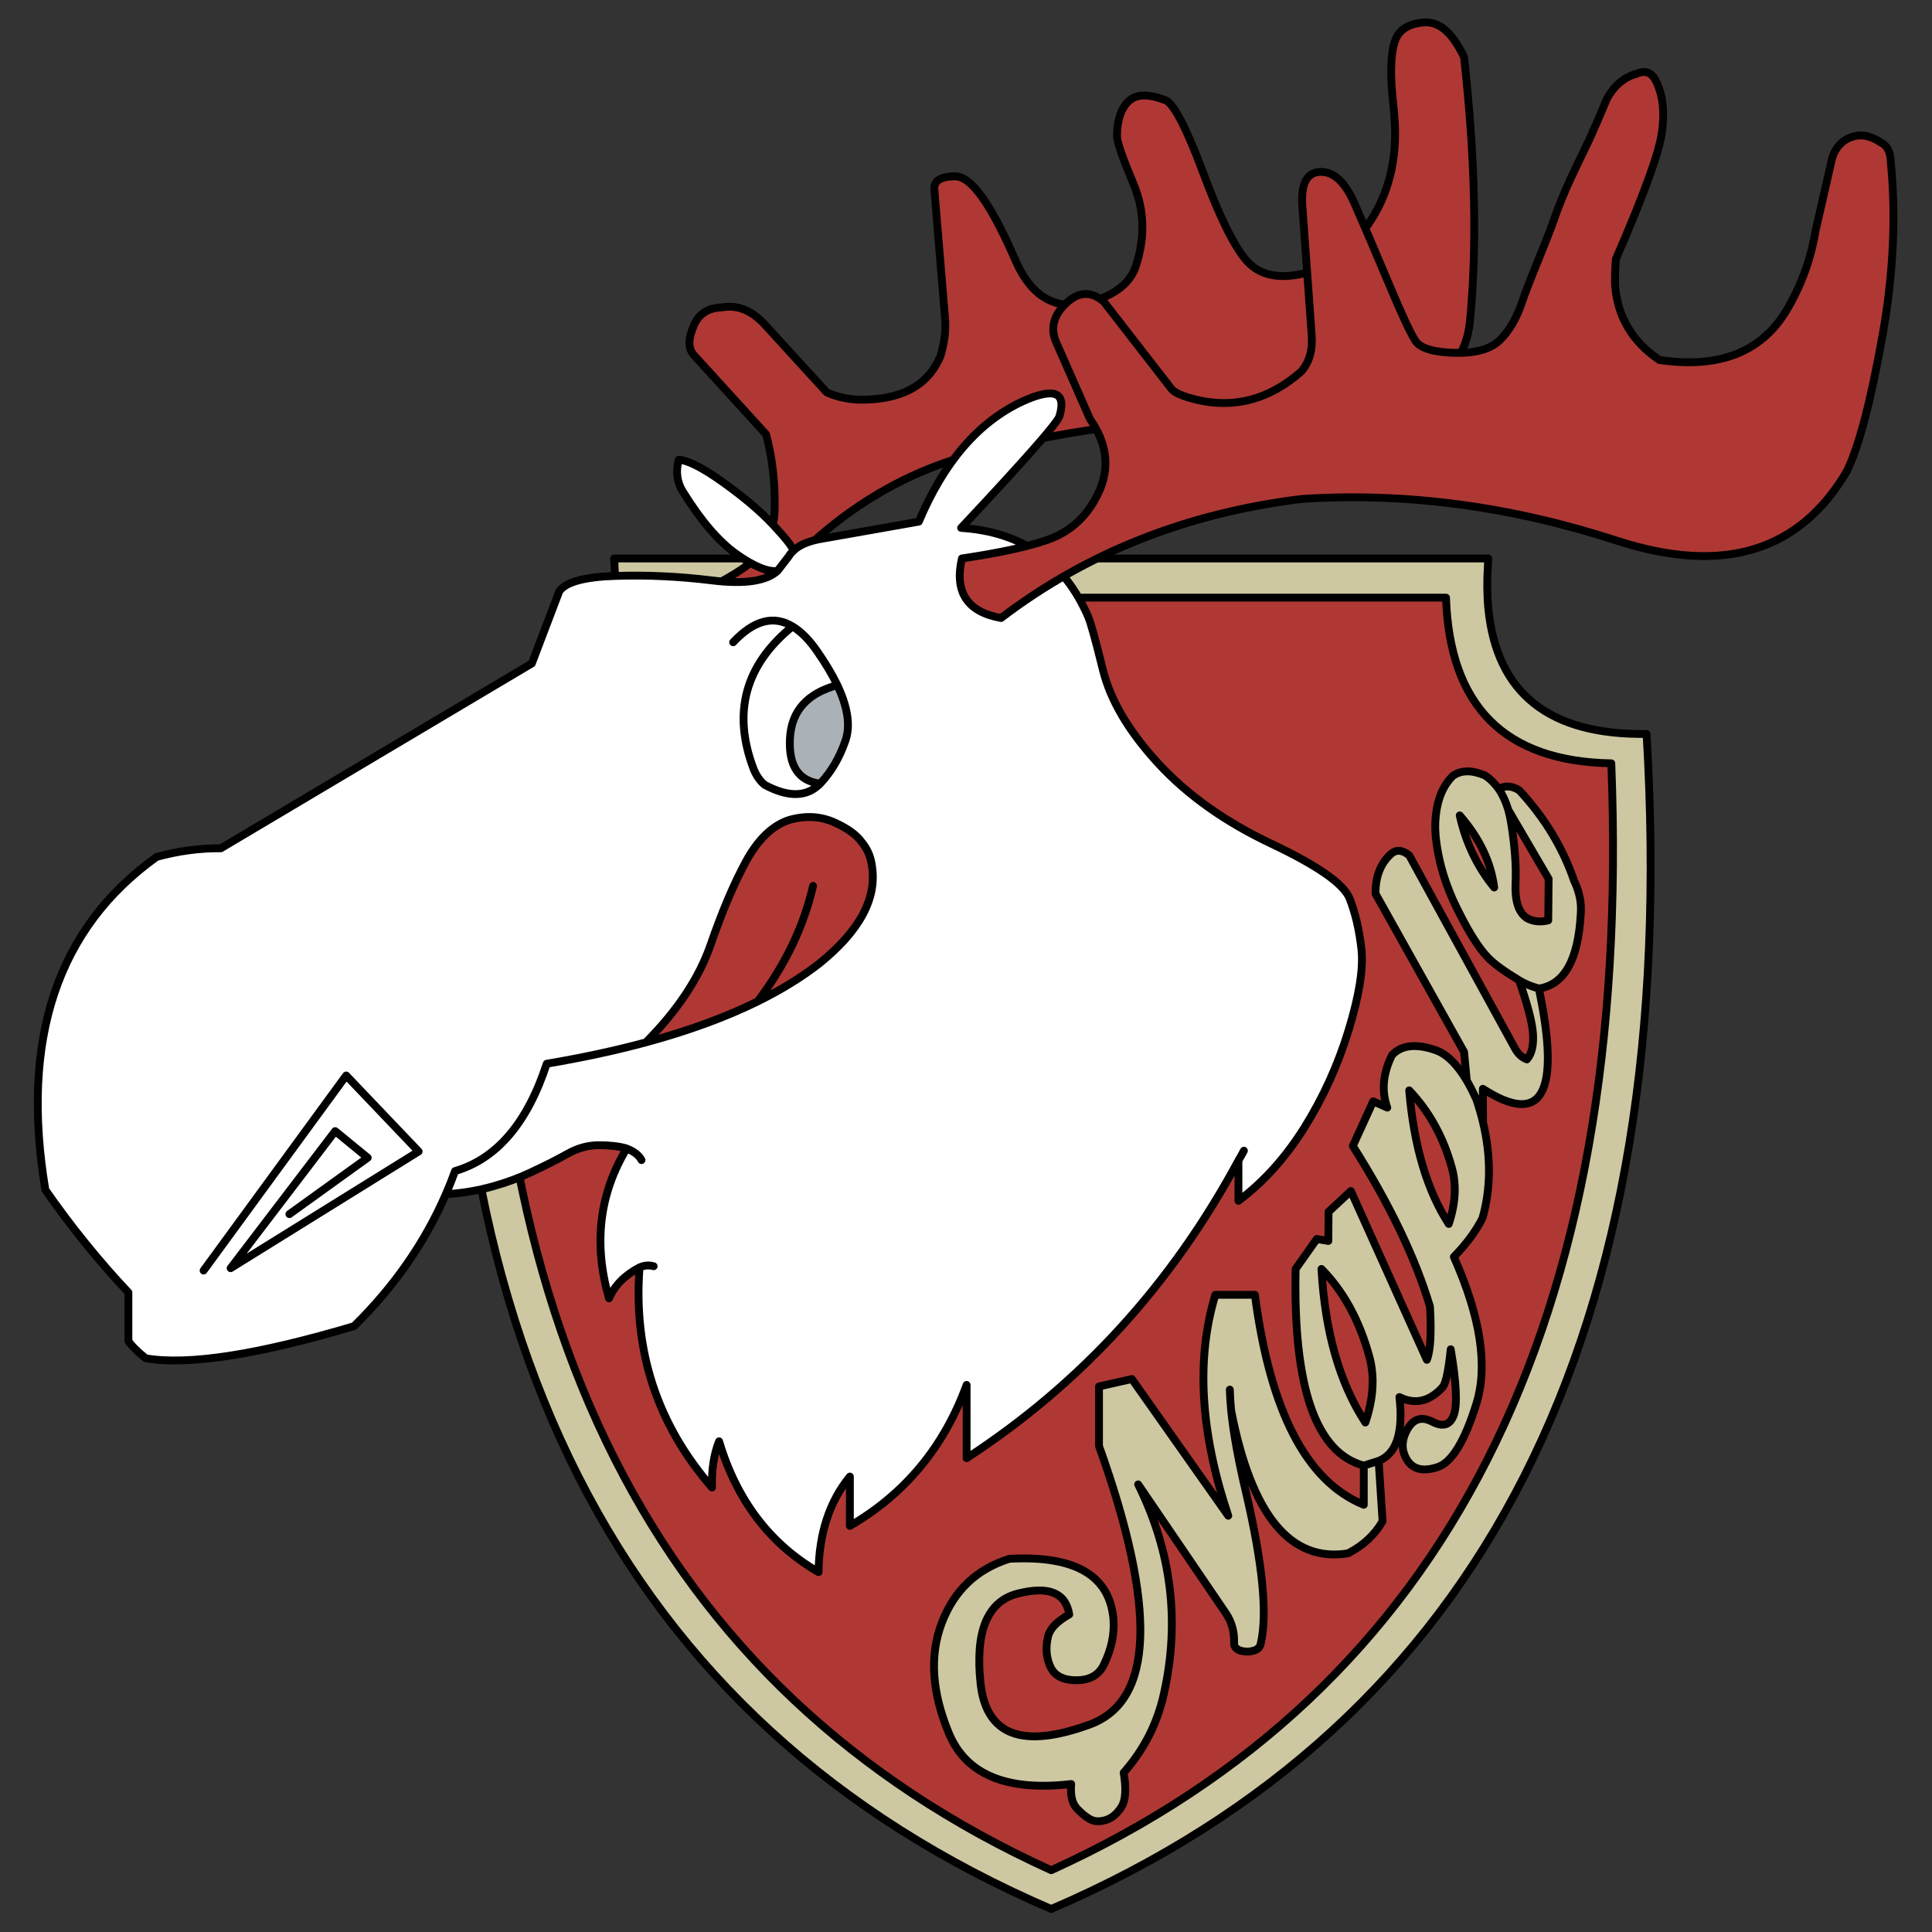
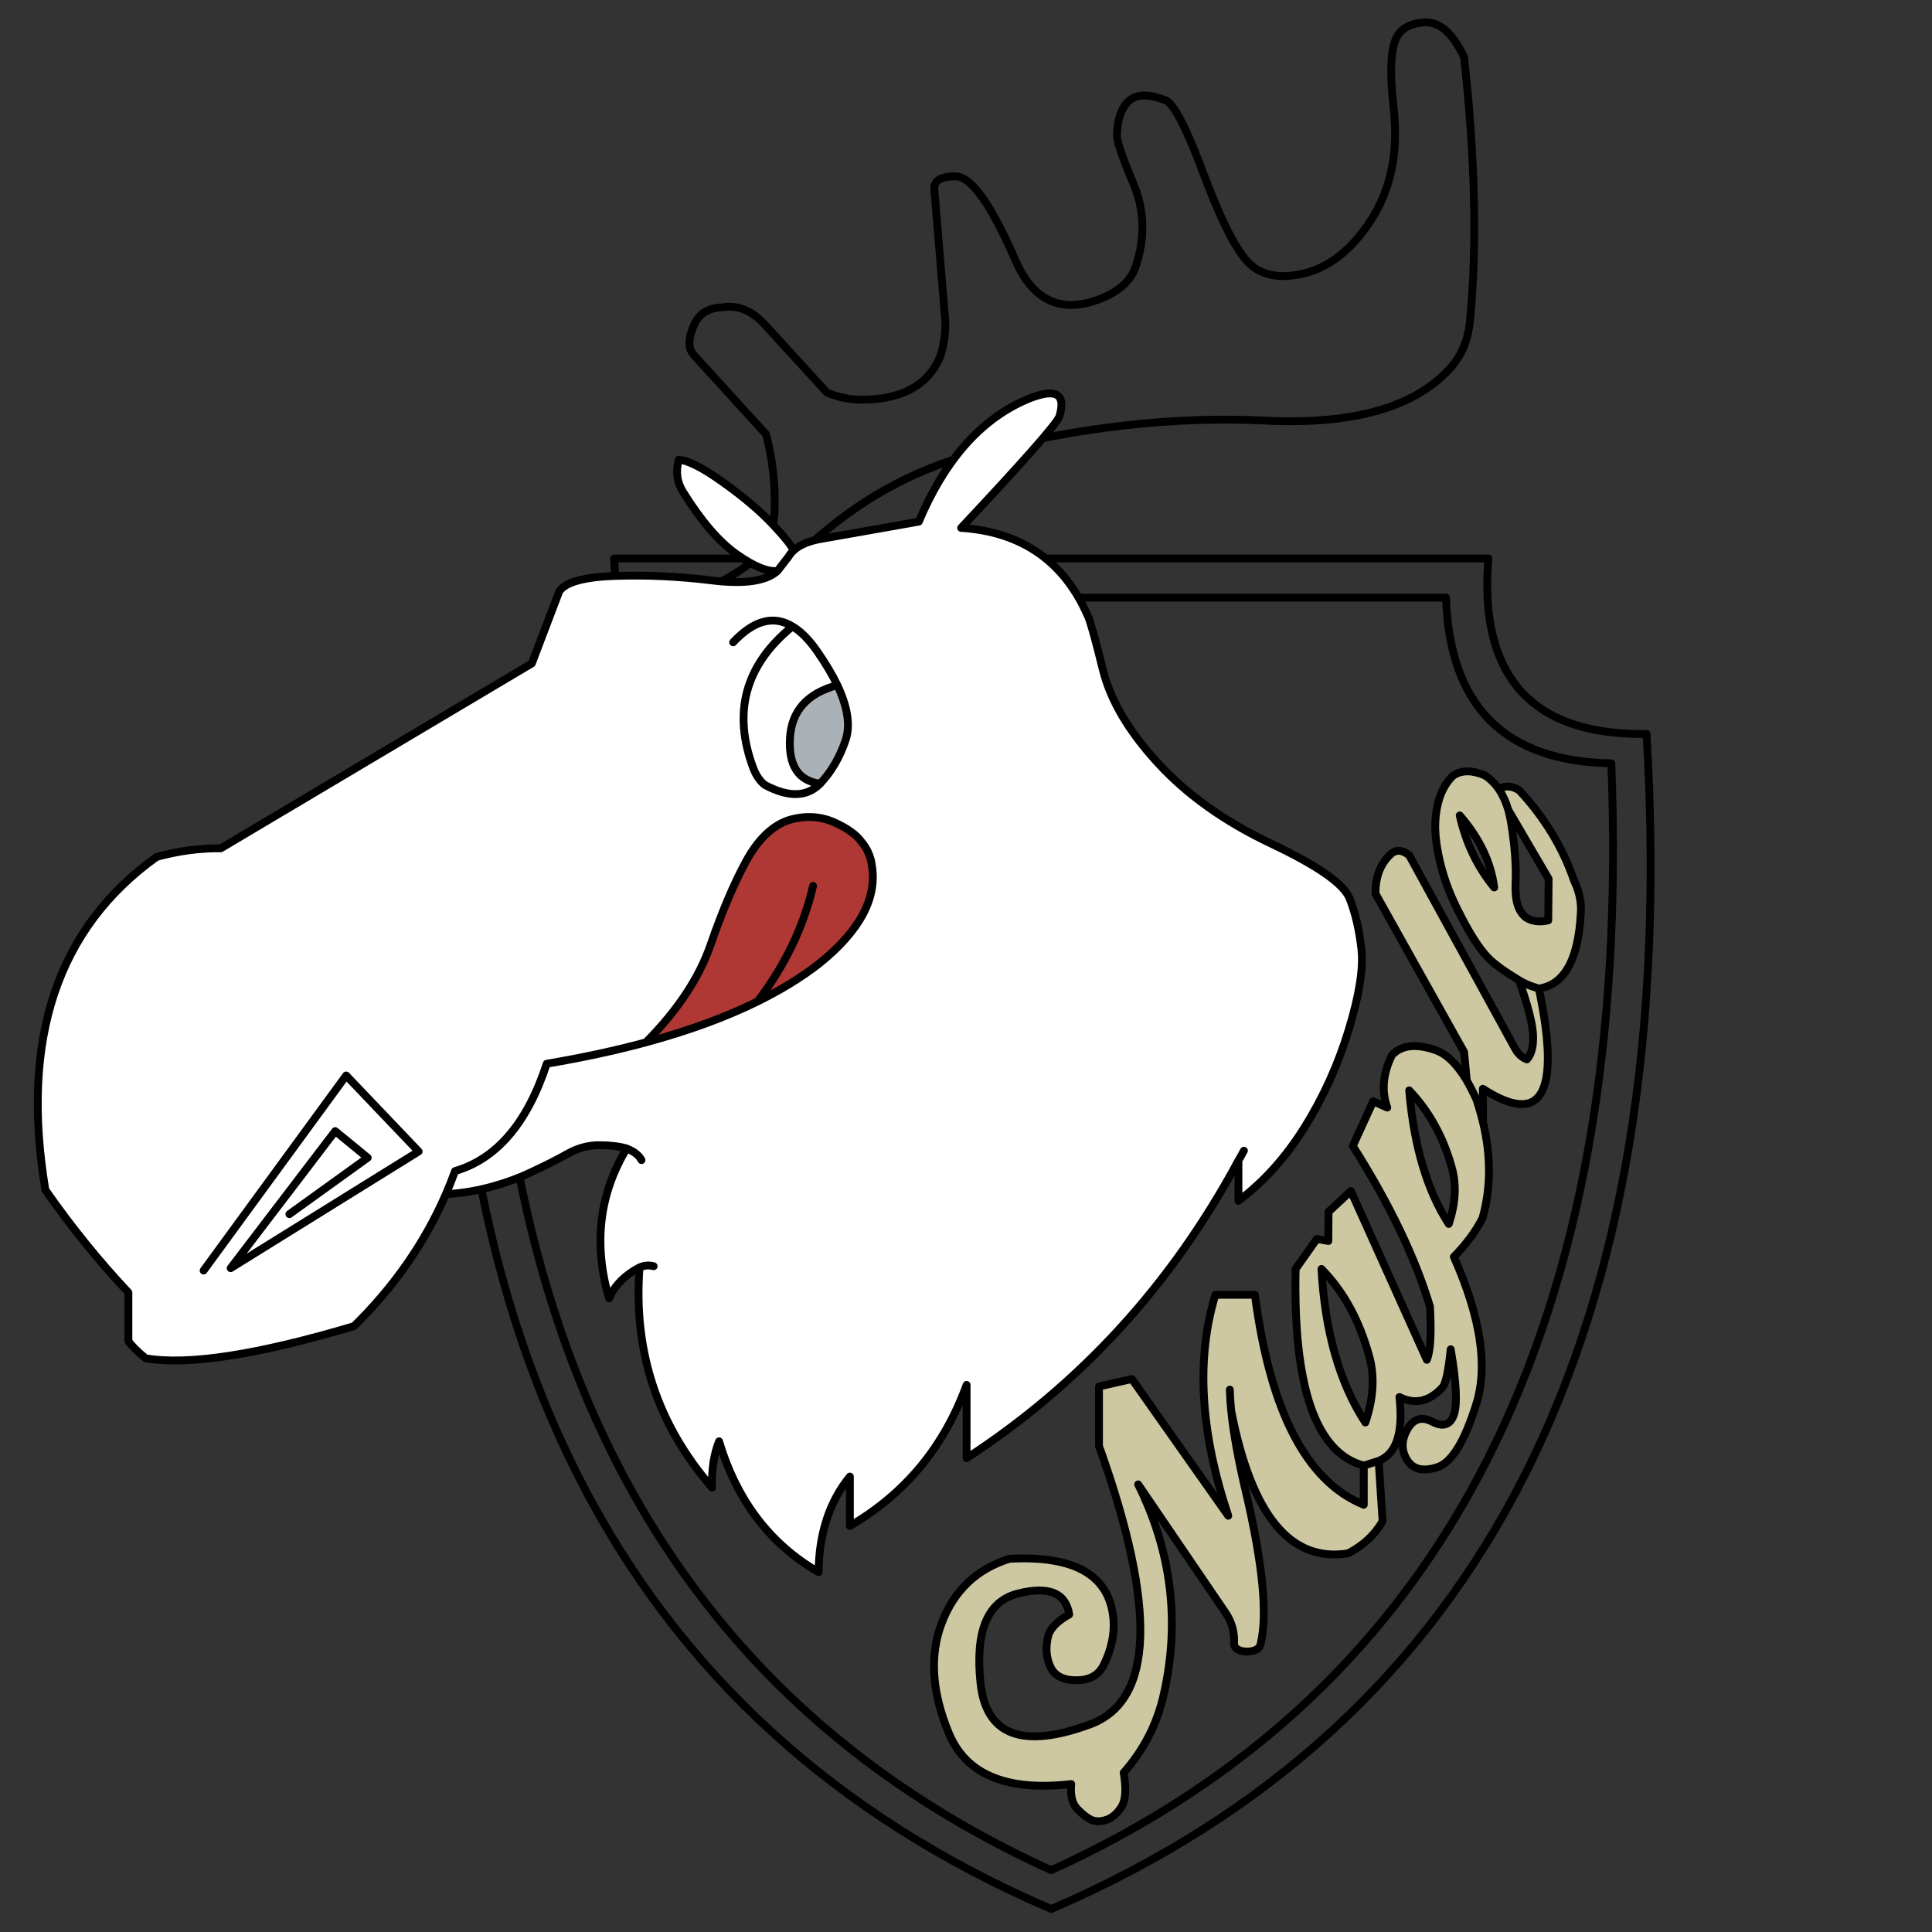
<svg xmlns="http://www.w3.org/2000/svg" xmlns:ns1="http://sodipodi.sourceforge.net/DTD/sodipodi-0.dtd" xmlns:ns2="http://www.inkscape.org/namespaces/inkscape" xmlns:xlink="http://www.w3.org/1999/xlink" version="1.1" id="图层_1" x="0px" y="0px" width="512" height="512" viewBox="0 0 512 512" enable-background="new 0 0 512 512" xml:space="preserve" ns1:docname="GUP_Maple.svg" ns2:version="0.92.1 r15371">
  <rect x="0" y="0" width="512" height="512" fill="#333333" stroke="none" />
  <defs id="defs5691" />
  <ns1:namedview pagecolor="#ffffff" bordercolor="#666666" borderopacity="1" objecttolerance="10" gridtolerance="10" guidetolerance="10" ns2:pageopacity="0" ns2:pageshadow="2" ns2:window-width="1920" ns2:window-height="1051" id="namedview5689" showgrid="false" ns2:pagecheckerboard="true" ns2:zoom="0.4609375" ns2:cx="-389.42373" ns2:cy="256" ns2:window-x="-9" ns2:window-y="-9" ns2:window-maximized="1" ns2:current-layer="图层_1" />
  <symbol id="Logos_x2F_Maple_High_School" viewBox="-0.522 -241.3 237.887 241.836">
    <g id="Bottom_1_">
-       <path d="m 185.15,-74.8 c 1.067,-10.833 7.8,-16.167 20.2,-16 4.533,-76.267 -20.8,-126.267 -76,-150 -55.2,23.733 -80.533,73.733 -76,150 12.4,-0.167 19.133,5.167 20.2,16 0.167,1.733 0.184,3.6 0.05,5.6 0,0.067 0,0.133 0,0.2 -0.033,0.2 -0.05,0.4 -0.05,0.6 h 111.6 c 0,-0.2 -0.017,-0.4 -0.05,-0.6 0,-0.067 0,-0.133 0,-0.2 -0.133,-2 -0.117,-3.867 0.05,-5.6 z m -5.4,1.4 H 78.95 c -0.467,-13.867 -7.5,-20.917 -21.1,-21.15 -2.8,-71.267 21.033,-118.367 71.5,-141.3 50.467,22.934 74.3,70.033 71.5,141.3 -13.6,0.233 -20.633,7.283 -21.1,21.15 z" id="path5655" ns2:connector-curvature="0" style="clip-rule:evenodd;fill:#cdc8a2;fill-rule:evenodd" />
-       <path d="m 179.75,-73.4 c 0.467,-13.867 7.5,-20.917 21.1,-21.15 2.8,-71.267 -21.033,-118.367 -71.5,-141.3 -50.467,22.934 -74.3,70.033 -71.5,141.3 13.6,0.233 20.633,7.283 21.1,21.15 z" id="path5657" ns2:connector-curvature="0" style="clip-rule:evenodd;fill:#af3834;fill-rule:evenodd" />
      <path stroke-miterlimit="3" d="m 185.15,-74.8 c 1.067,-10.833 7.8,-16.167 20.2,-16 4.533,-76.267 -20.8,-126.267 -76,-150 -55.2,23.733 -80.533,73.733 -76,150 12.4,-0.167 19.133,5.167 20.2,16 0.167,1.733 0.184,3.6 0.05,5.6 0,0.067 0,0.133 0,0.2 -0.033,0.2 -0.05,0.4 -0.05,0.6 h 111.6 c 0,-0.2 -0.017,-0.4 -0.05,-0.6 0,-0.067 0,-0.133 0,-0.2 -0.133,-2 -0.117,-3.867 0.05,-5.6 z m -5.4,1.4 H 78.95 c -0.467,-13.867 -7.5,-20.917 -21.1,-21.15 -2.8,-71.267 21.033,-118.367 71.5,-141.3 50.467,22.934 74.3,70.033 71.5,141.3 -13.6,0.233 -20.633,7.283 -21.1,21.15 z" id="path5659" ns2:connector-curvature="0" style="clip-rule:evenodd;fill:none;fill-rule:evenodd;stroke:#000000;stroke-linecap:round;stroke-linejoin:round;stroke-miterlimit:3" />
      <g id="g5665">
        <path d="m 189.1,-98 c 3.231,-3.477 5.565,-7.327 7,-11.55 0.681,-1.4 0.964,-2.8 0.85,-4.2 -0.318,-5.888 -2.102,-9.072 -5.35,-9.55 2.817,-13.419 0.434,-17.686 -7.15,-12.8 l 0.025,-4.3 c 1.033,-4.341 1.008,-8.417 -0.075,-12.225 -0.863,-1.685 -2.08,-3.327 -3.65,-4.925 3.412,-7.684 4.37,-13.934 2.875,-18.75 -1.493,-4.815 -3.151,-7.515 -4.975,-8.1 -1.831,-0.593 -3.122,-0.284 -3.875,0.925 -0.747,1.214 -0.739,2.505 0.025,3.875 0.768,1.378 1.834,1.711 3.2,1 1.371,-0.716 2.288,-0.425 2.75,0.875 0.46,1.306 0.327,4.097 -0.4,8.375 -0.283,-2.735 -0.625,-4.344 -1.025,-4.825 -0.181,-0.209 -0.38,-0.409 -0.6,-0.6 -1.513,-1.327 -3.154,-1.552 -4.925,-0.675 0.515,-4.535 -0.369,-7.251 -2.65,-8.15 l 0.5,-7.7 c -0.989,-1.725 -2.456,-3.092 -4.4,-4.1 -7.362,-1.195 -12.337,4.872 -14.925,18.2 0.294,-2.868 0.919,-6.318 1.875,-10.35 2.145,-9.154 2.778,-15.604 1.9,-19.35 -0.07,-0.503 -0.437,-0.828 -1.1,-0.975 -0.468,-0.108 -0.968,-0.091 -1.5,0.05 -0.595,0.219 -0.861,0.569 -0.8,1.05 0.038,1.364 -0.312,2.606 -1.05,3.725 l -11.2,16.45 c 4.246,-8.563 5.346,-17.446 3.3,-26.65 -0.827,-3.818 -2.544,-7.201 -5.15,-10.15 0.352,-2.083 0.251,-3.55 -0.3,-4.4 -0.55,-0.849 -1.192,-1.391 -1.925,-1.625 -0.728,-0.236 -1.361,-0.236 -1.9,0 -0.532,0.244 -1.123,0.703 -1.775,1.375 -0.661,0.662 -0.928,1.728 -0.8,3.2 -8.203,-0.957 -13.403,1.193 -15.6,6.45 -2.191,5.255 -2.5,9.955 -0.925,14.1 1.572,4.149 4.447,6.882 8.625,8.2 8.428,0.461 12.861,-2.139 13.3,-7.8 0.127,-1.847 -0.272,-3.73 -1.2,-5.65 -0.626,-1.37 -1.81,-2.053 -3.55,-2.05 -1.606,-0.006 -2.689,0.527 -3.25,1.6 -0.584,1.2 -0.701,2.533 -0.35,4 0.241,0.987 1.141,1.92 2.7,2.8 -0.444,2.762 -2.619,3.654 -6.525,2.675 -3.906,-0.973 -5.506,-4.79 -4.8,-11.45 0.708,-6.668 5.358,-8.426 13.95,-5.275 8.194,3.007 8.586,14.857 1.175,35.55 v 7.6 l 4.2,0.95 12.3,-17.45 c -3.574,10.66 -4.124,20.06 -1.65,28.2 h 5.05 c 1.956,-14.896 6.59,-23.83 13.9,-26.8 v 5 c -6.116,1.62 -9.016,9.986 -8.7,25.1 l 2.7,3.825 1.475,-0.25 0.025,3.725 2.85,2.65 9.7,-21.55 c 0.46,1.13 0.594,3.396 0.4,6.8 -1.889,6.275 -5.172,13.109 -9.85,20.5 l 2.6,5.7 1.8,-0.8 c -0.762,2.113 -0.562,4.347 0.6,6.7 1.2,1.279 3.042,1.495 5.525,0.65 1.418,-0.482 2.76,-1.782 4.025,-3.9 l -0.35,3.65 -11.3,20.2 c -0.024,2.217 0.66,3.934 2.05,5.15 0.65,0.516 1.4,0.432 2.25,-0.25 l 13.45,-24.55 c 0.393,-0.756 0.918,-1.256 1.575,-1.5 0.613,0.703 0.871,1.795 0.775,3.275 -0.085,1.39 -0.677,3.665 -1.775,6.825 -1.925,1.167 -3.259,2.142 -4,2.925 -1.129,1.184 -2.371,3.133 -3.725,5.85 -0.113,0.227 -0.221,0.443 -0.325,0.65 -1.264,2.6 -2.088,5.242 -2.475,7.925 -0.196,1.283 -0.23,2.517 -0.1,3.7 0.227,2.16 0.952,3.843 2.175,5.05 1.049,0.742 2.416,0.759 4.1,0.05 0.673,-0.445 1.257,-1.02 1.75,-1.725 0.817,0.47 1.692,0.412 2.625,-0.175 z m -1.025,-4.25 c 0.468,-2.933 0.651,-5.491 0.55,-7.675 -0.096,-2.189 0.379,-3.648 1.425,-4.375 0.794,-0.449 1.71,-0.549 2.75,-0.3 l 0.05,5.3 -5.15,8.8 c 0.15,-0.545 0.275,-1.128 0.375,-1.75 z m 3.525,-21.05 c -0.976,0.269 -1.817,0.619 -2.525,1.05 0.708,-0.431 1.55,-0.781 2.525,-1.05 z m -16.55,-13 c 0.6,-7.1 2.284,-12.784 5.05,-17.05 0.867,2.6 1,4.983 0.4,7.15 -1.067,3.9 -2.883,7.2 -5.45,9.9 z m 7.35,1.25 c 0.415,-0.711 0.823,-1.511 1.225,-2.4 0.337,-0.999 0.621,-1.982 0.85,-2.95 -0.229,0.968 -0.513,1.951 -0.85,2.95 -0.402,0.889 -0.811,1.689 -1.225,2.4 z m -0.9,33.85 c 0.777,-3.503 2.244,-6.57 4.4,-9.2 -0.418,3.237 -1.884,6.304 -4.4,9.2 z m -11.55,-69.05 c -1.265,4.602 -3.298,8.319 -6.1,11.15 0.451,-8.029 2.318,-14.563 5.6,-19.6 1.043,3.067 1.21,5.883 0.5,8.45 z m -0.7,-13.95 1.9,0.6 z m 17.225,86.375 c 0.51,-0.746 0.918,-1.637 1.225,-2.675 -0.307,1.038 -0.715,1.929 -1.225,2.675 z m -34.15,-79.375 c -0.094,0.966 -0.153,1.866 -0.175,2.7 0.022,-0.834 0.081,-1.734 0.175,-2.7 z" id="path5661" ns2:connector-curvature="0" style="clip-rule:evenodd;fill:#cdc8a2;fill-rule:evenodd" />
        <path stroke-miterlimit="3" d="m 189.1,-98 c 3.231,-3.477 5.565,-7.327 7,-11.55 0.681,-1.4 0.964,-2.8 0.85,-4.2 -0.318,-5.888 -2.102,-9.072 -5.35,-9.55 2.817,-13.419 0.434,-17.686 -7.15,-12.8 l 0.025,-4.3 c 1.033,-4.341 1.008,-8.417 -0.075,-12.225 -0.863,-1.685 -2.08,-3.327 -3.65,-4.925 3.412,-7.684 4.37,-13.934 2.875,-18.75 -1.493,-4.815 -3.151,-7.515 -4.975,-8.1 -1.831,-0.593 -3.122,-0.284 -3.875,0.925 -0.747,1.214 -0.739,2.505 0.025,3.875 0.768,1.378 1.834,1.711 3.2,1 1.371,-0.716 2.288,-0.425 2.75,0.875 0.46,1.306 0.327,4.097 -0.4,8.375 -0.283,-2.735 -0.625,-4.344 -1.025,-4.825 -0.181,-0.209 -0.38,-0.409 -0.6,-0.6 -1.513,-1.327 -3.154,-1.552 -4.925,-0.675 0.515,-4.535 -0.369,-7.251 -2.65,-8.15 l 0.5,-7.7 c -0.989,-1.725 -2.456,-3.092 -4.4,-4.1 -7.362,-1.195 -12.337,4.872 -14.925,18.2 0.294,-2.868 0.919,-6.318 1.875,-10.35 2.145,-9.154 2.778,-15.604 1.9,-19.35 -0.07,-0.503 -0.437,-0.828 -1.1,-0.975 -0.468,-0.108 -0.968,-0.091 -1.5,0.05 -0.595,0.219 -0.861,0.569 -0.8,1.05 0.038,1.364 -0.312,2.606 -1.05,3.725 l -11.2,16.45 c 4.246,-8.563 5.346,-17.446 3.3,-26.65 -0.827,-3.818 -2.544,-7.201 -5.15,-10.15 0.352,-2.083 0.251,-3.55 -0.3,-4.4 -0.55,-0.849 -1.192,-1.391 -1.925,-1.625 -0.728,-0.236 -1.361,-0.236 -1.9,0 -0.532,0.244 -1.123,0.703 -1.775,1.375 -0.661,0.662 -0.928,1.728 -0.8,3.2 -8.203,-0.957 -13.403,1.193 -15.6,6.45 -2.191,5.255 -2.5,9.955 -0.925,14.1 1.572,4.149 4.447,6.882 8.625,8.2 8.428,0.461 12.861,-2.139 13.3,-7.8 0.127,-1.847 -0.272,-3.73 -1.2,-5.65 -0.626,-1.37 -1.81,-2.053 -3.55,-2.05 -1.606,-0.006 -2.689,0.527 -3.25,1.6 -0.584,1.2 -0.701,2.533 -0.35,4 0.241,0.987 1.141,1.92 2.7,2.8 -0.444,2.762 -2.619,3.654 -6.525,2.675 -3.906,-0.973 -5.506,-4.79 -4.8,-11.45 0.708,-6.668 5.358,-8.426 13.95,-5.275 8.194,3.007 8.586,14.857 1.175,35.55 v 7.6 l 4.2,0.95 12.3,-17.45 c -3.574,10.66 -4.124,20.06 -1.65,28.2 h 5.05 c 1.956,-14.896 6.59,-23.83 13.9,-26.8 v 5 c -6.116,1.62 -9.016,9.986 -8.7,25.1 l 2.7,3.825 1.475,-0.25 0.025,3.725 2.85,2.65 9.7,-21.55 c 0.46,1.13 0.594,3.396 0.4,6.8 -1.889,6.275 -5.172,13.109 -9.85,20.5 l 2.6,5.7 1.8,-0.8 c -0.762,2.113 -0.562,4.347 0.6,6.7 1.2,1.279 3.042,1.495 5.525,0.65 1.418,-0.482 2.76,-1.782 4.025,-3.9 l -0.35,3.65 -11.3,20.2 c -0.024,2.217 0.66,3.934 2.05,5.15 0.65,0.516 1.4,0.432 2.25,-0.25 l 13.45,-24.55 c 0.393,-0.756 0.918,-1.256 1.575,-1.5 0.613,0.703 0.871,1.795 0.775,3.275 -0.085,1.39 -0.677,3.665 -1.775,6.825 -1.925,1.167 -3.259,2.142 -4,2.925 -1.129,1.184 -2.371,3.133 -3.725,5.85 -0.113,0.227 -0.221,0.443 -0.325,0.65 -1.264,2.6 -2.088,5.242 -2.475,7.925 -0.196,1.283 -0.23,2.517 -0.1,3.7 0.227,2.16 0.952,3.843 2.175,5.05 1.049,0.742 2.416,0.759 4.1,0.05 0.673,-0.445 1.257,-1.02 1.75,-1.725 0.817,0.47 1.692,0.412 2.625,-0.175 z m -1.025,-4.25 c 0.468,-2.933 0.651,-5.491 0.55,-7.675 -0.096,-2.189 0.379,-3.648 1.425,-4.375 0.794,-0.449 1.71,-0.549 2.75,-0.3 l 0.05,5.3 -5.15,8.8 c 0.15,-0.545 0.275,-1.128 0.375,-1.75 z m 3.525,-21.05 c -0.976,0.269 -1.817,0.619 -2.525,1.05 M 175.05,-136.3 c 0.6,-7.1 2.284,-12.784 5.05,-17.05 0.867,2.6 1,4.983 0.4,7.15 -1.067,3.9 -2.883,7.2 -5.45,9.9 z m 7.35,1.25 c 0.415,-0.711 0.823,-1.511 1.225,-2.4 0.337,-0.999 0.621,-1.982 0.85,-2.95 m -2.975,39.2 c 0.777,-3.503 2.244,-6.57 4.4,-9.2 -0.418,3.237 -1.884,6.304 -4.4,9.2 z m -11.55,-69.05 c 0.71,-2.567 0.543,-5.383 -0.5,-8.45 -3.282,5.038 -5.149,11.571 -5.6,19.6 2.802,-2.831 4.836,-6.548 6.1,-11.15 z m -0.7,-13.95 1.9,0.6 m 15.325,85.775 c 0.51,-0.746 0.918,-1.637 1.225,-2.675 m -35.375,-76.7 c -0.094,0.966 -0.153,1.866 -0.175,2.7" id="path5663" ns2:connector-curvature="0" style="clip-rule:evenodd;fill:none;fill-rule:evenodd;stroke:#000000;stroke-linecap:round;stroke-linejoin:round;stroke-miterlimit:3" />
      </g>
    </g>
    <g id="Reindeer_1_">
-       <path d="m 173.25,-2.3 c 0.5,1.399 1.725,2.174 3.675,2.325 1.951,0.154 3.659,-1.321 5.125,-4.425 1.435,-12.931 1.685,-24.181 0.75,-33.75 -0.222,-2.218 -0.955,-4.085 -2.2,-5.6 -4.467,-5.27 -12.458,-7.62 -23.975,-7.05 -11.515,0.575 -23.815,-0.816 -36.9,-4.175 C 106.636,-58.342 95.678,-66.95 86.85,-80.8 c -4.367,-0.4 -6.633,1.617 -6.8,6.05 4.466,1.9 7.767,3.583 9.9,5.05 2.667,1.8 4.033,4.35 4.1,7.65 0.066,3.333 -0.3,6.5 -1.1,9.5 l -9.2,10.1 c -0.785,0.836 -0.769,2.153 0.05,3.95 0.644,1.385 1.827,2.102 3.55,2.15 1.908,0.35 3.692,-0.35 5.35,-2.1 l 8,-8.75 c 1.134,-0.516 2.417,-0.824 3.85,-0.925 5.519,-0.144 9.077,1.723 10.675,5.6 0.507,1.685 0.699,3.276 0.575,4.775 l -1.35,16.25 c -0.194,1.262 0.706,1.887 2.7,1.875 1.997,-0.019 4.538,-3.585 7.625,-10.7 2.054,-4.737 5.229,-6.529 9.525,-5.375 3.189,0.928 5.139,2.461 5.85,4.6 1.21,3.669 1.11,7.178 -0.3,10.525 -1.405,3.347 -2.104,5.372 -2.1,6.075 0,1.466 0.267,2.667 0.8,3.6 0.6,1.067 1.483,1.6 2.65,1.6 0.766,0 1.674,-0.2 2.725,-0.6 1.055,-0.399 2.664,-3.491 4.825,-9.275 2.154,-5.783 4.029,-9.549 5.625,-11.3 1.601,-1.751 3.959,-2.276 7.075,-1.575 3.11,0.699 5.852,2.732 8.225,6.1 2.379,3.368 3.571,7.284 3.575,11.75 0,1.1 -0.083,2.417 -0.25,3.95 -0.167,1.5 -0.25,2.816 -0.25,3.95 0,1.766 0.167,3.1 0.5,4 z" id="path5668" ns2:connector-curvature="0" style="clip-rule:evenodd;fill:#af3834;fill-rule:evenodd" />
      <path stroke-miterlimit="3" d="m 173.25,-2.3 c -0.333,-0.9 -0.5,-2.233 -0.5,-4 0,-1.133 0.083,-2.45 0.25,-3.95 0.167,-1.534 0.25,-2.85 0.25,-3.95 -0.003,-4.466 -1.195,-8.382 -3.575,-11.75 -2.373,-3.368 -5.115,-5.401 -8.225,-6.1 -3.116,-0.701 -5.474,-0.176 -7.075,1.575 -1.596,1.75 -3.471,5.517 -5.625,11.3 -2.161,5.784 -3.77,8.875 -4.825,9.275 -1.051,0.4 -1.959,0.6 -2.725,0.6 -1.167,0 -2.05,-0.533 -2.65,-1.6 -0.534,-0.933 -0.8,-2.133 -0.8,-3.6 -0.004,-0.703 0.695,-2.728 2.1,-6.075 1.41,-3.347 1.51,-6.855 0.3,-10.525 -0.71,-2.139 -2.661,-3.672 -5.85,-4.6 -4.296,-1.154 -7.471,0.638 -9.525,5.375 -3.087,7.115 -5.628,10.682 -7.625,10.7 -1.994,0.012 -2.894,-0.613 -2.7,-1.875 l 1.35,-16.25 c 0.124,-1.499 -0.068,-3.091 -0.575,-4.775 -1.598,-3.877 -5.156,-5.744 -10.675,-5.6 -1.433,0.101 -2.716,0.409 -3.85,0.925 l -8,8.75 c -1.658,1.75 -3.442,2.45 -5.35,2.1 -1.723,-0.048 -2.906,-0.765 -3.55,-2.15 -0.819,-1.797 -0.835,-3.114 -0.05,-3.95 l 9.2,-10.1 c 0.8,-3 1.167,-6.167 1.1,-9.5 -0.067,-3.3 -1.434,-5.85 -4.1,-7.65 -2.133,-1.467 -5.434,-3.15 -9.9,-5.05 0.167,-4.434 2.433,-6.45 6.8,-6.05 8.828,13.85 19.786,22.458 32.875,25.825 13.085,3.358 25.385,4.75 36.9,4.175 11.517,-0.57 19.508,1.78 23.975,7.05 1.245,1.515 1.979,3.381 2.2,5.6 0.935,9.569 0.685,20.819 -0.75,33.75 -1.466,3.104 -3.174,4.58 -5.125,4.425 -1.95,-0.151 -3.175,-0.926 -3.675,-2.325 z" id="path5670" ns2:connector-curvature="0" style="clip-rule:evenodd;fill:none;fill-rule:evenodd;stroke:#000000;stroke-linecap:round;stroke-linejoin:round;stroke-miterlimit:3" />
-       <path d="m 77.6,-130.175 c 4.046,4.072 6.805,8.23 8.275,12.475 1.469,4.247 2.969,7.781 4.5,10.6 1.531,2.819 3.356,4.586 5.475,5.3 2.142,0.623 4.125,0.506 5.95,-0.35 1.593,-0.733 2.71,-1.55 3.35,-2.45 0.723,-0.868 1.156,-1.851 1.3,-2.95 0.717,-4.184 -1.517,-8.367 -6.7,-12.55 -2.262,-1.761 -4.887,-3.377 -7.875,-4.85 -4.081,-2.011 -8.839,-3.753 -14.275,-5.225 z m 21.35,19.975 c -1.189,-5.167 -3.547,-10.083 -7.075,-14.75 3.528,4.666 5.886,9.583 7.075,14.75 z" id="path5672" ns2:connector-curvature="0" style="clip-rule:evenodd;fill:#af3834;fill-rule:evenodd" />
+       <path d="m 77.6,-130.175 c 4.046,4.072 6.805,8.23 8.275,12.475 1.469,4.247 2.969,7.781 4.5,10.6 1.531,2.819 3.356,4.586 5.475,5.3 2.142,0.623 4.125,0.506 5.95,-0.35 1.593,-0.733 2.71,-1.55 3.35,-2.45 0.723,-0.868 1.156,-1.851 1.3,-2.95 0.717,-4.184 -1.517,-8.367 -6.7,-12.55 -2.262,-1.761 -4.887,-3.377 -7.875,-4.85 -4.081,-2.011 -8.839,-3.753 -14.275,-5.225 z m 21.35,19.975 z" id="path5672" ns2:connector-curvature="0" style="clip-rule:evenodd;fill:#af3834;fill-rule:evenodd" />
      <path d="m 76.8,-158.9 c -1.875,-0.979 -3.176,-2.295 -3.9,-3.95 -2.002,6.93 -1.252,13.305 2.25,19.125 0.938,-0.36 1.572,-0.852 1.9,-1.475 -0.329,0.624 -0.962,1.115 -1.9,1.475 l -0.05,0.025 c -0.993,0.274 -2.167,0.407 -3.525,0.4 -1.355,-0.005 -2.681,-0.372 -3.975,-1.1 -1.298,-0.731 -2.881,-1.531 -4.75,-2.4 -1.4,-0.667 -2.983,-1.25 -4.75,-1.75 -2.024,-0.564 -4.032,-0.897 -6.025,-1 0.423,0.97 0.814,1.953 1.175,2.95 5.323,1.56 9.223,6.126 11.7,13.7 4.563,0.773 8.779,1.681 12.65,2.725 -3.871,-1.044 -8.087,-1.952 -12.65,-2.725 -2.478,-7.574 -6.377,-12.14 -11.7,-13.7 -0.36,-0.997 -0.752,-1.98 -1.175,-2.95 -2.683,-6.187 -6.592,-11.803 -11.725,-16.85 -12.312,-3.663 -21.179,-5.03 -26.6,-4.1 -1.098,0.9 -1.832,1.633 -2.2,2.2 v 6.2 c -3.79,4.026 -7.323,8.393 -10.6,13.1 -3.208,19.255 1.525,33.422 14.2,42.5 2.761,0.758 5.494,1.125 8.2,1.1 l 39.7,23.6 3.5,9.2 c 0.803,1.194 3.22,1.853 7.25,1.975 4.026,0.127 8.101,-0.064 12.225,-0.575 4.131,-0.509 6.922,-0.109 8.375,1.2 -1.278,-0.126 -3.028,0.599 -5.25,2.175 -2.23,1.58 -4.497,4.222 -6.8,7.925 -0.772,1.218 -0.955,2.585 -0.55,4.1 1.183,-0.066 3.066,-1.024 5.65,-2.875 2.589,-1.844 4.706,-3.635 6.35,-5.375 1.635,-1.747 2.519,-2.864 2.65,-3.35 -0.243,-0.217 -0.443,-0.458 -0.6,-0.725 L 94.4,-70 l 1.45,1.875 c 0.157,0.266 0.357,0.508 0.6,0.725 0.713,0.678 1.796,1.161 3.25,1.45 l 12.75,2.25 c 3.227,7.669 7.677,12.802 13.35,15.4 3.98,1.767 5.514,1.117 4.6,-1.95 -0.256,-0.85 -4.44,-5.6 -12.55,-14.25 7.75,-0.501 13.151,-4.268 16.2,-11.3 0.303,-0.642 0.936,-2.917 1.9,-6.825 0.969,-3.902 3.319,-7.877 7.05,-11.925 3.729,-4.052 8.554,-7.477 14.475,-10.275 5.922,-2.805 9.247,-5.139 9.975,-7 0.729,-1.863 1.229,-4.013 1.5,-6.45 0.271,-2.431 -0.271,-5.864 -1.625,-10.3 -1.351,-4.435 -3.226,-8.576 -5.625,-12.425 -2.41,-3.854 -5.226,-6.988 -8.45,-9.4 v 5.15 c -8.517,-15.809 -20.083,-28.476 -34.7,-38 v 9.35 c -2.873,-7.893 -7.839,-13.893 -14.9,-18 v 6.3 c -2.606,-3.186 -3.939,-7.252 -4,-12.2 -6.207,3.593 -10.44,9.16 -12.7,16.7 -0.656,-1.611 -0.956,-3.578 -0.9,-5.9 -6.979,8.034 -10.063,17.4 -9.25,28.1 z m -55.65,-0.4 18.2,24.9 9.25,-9.7 -24,-14.9 13.35,17.5 4.15,-3.4 -10,-7.2 10,7.2 -4.15,3.4 -13.35,-17.5 24,14.9 -9.25,9.7 z m 57.45,0.55 c -0.599,0.167 -1.199,0.117 -1.8,-0.15 0.601,0.267 1.201,0.317 1.8,0.15 z m -1,28.575 c 5.436,1.472 10.194,3.214 14.275,5.225 2.988,1.473 5.613,3.089 7.875,4.85 5.184,4.183 7.417,8.366 6.7,12.55 -0.145,1.099 -0.578,2.083 -1.3,2.95 -0.64,0.9 -1.756,1.717 -3.35,2.45 -1.825,0.856 -3.808,0.973 -5.95,0.35 -2.119,-0.714 -3.944,-2.48 -5.475,-5.3 -1.531,-2.819 -3.031,-6.353 -4.5,-10.6 -1.47,-4.245 -4.229,-8.404 -8.275,-12.475 z m 18.725,53.1 c 1.075,-0.64 2.125,-1.698 3.15,-3.175 1.077,-1.552 1.935,-2.993 2.575,-4.325 -3.853,-1.039 -5.87,-3.306 -6.05,-6.8 -0.184,-3.5 1.1,-5.425 3.85,-5.775 -1.69,-1.723 -4.048,-1.773 -7.075,-0.15 -0.603,0.491 -1.078,1.175 -1.425,2.05 -2.727,7.203 -1.069,13.261 4.975,18.175 -2.411,1.461 -4.937,0.786 -7.575,-2.025 2.639,2.811 5.164,3.486 7.575,2.025 -6.044,-4.914 -7.702,-10.972 -4.975,-18.175 0.347,-0.875 0.822,-1.559 1.425,-2.05 3.027,-1.623 5.385,-1.573 7.075,0.15 1.413,1.486 2.497,3.336 3.25,5.55 0.631,1.861 0.281,4.203 -1.05,7.025 -0.64,1.332 -1.499,2.773 -2.575,4.325 -1.025,1.477 -2.075,2.535 -3.15,3.175 z m 56.925,-68.175 c 0.231,0.383 0.464,0.8 0.7,1.25 -0.236,-0.45 -0.469,-0.867 -0.7,-1.25 z" id="path5674" ns2:connector-curvature="0" style="clip-rule:evenodd;fill:#ffffff;fill-rule:evenodd" />
      <path d="m 99.85,-97.15 c -2.75,0.35 -4.034,2.275 -3.85,5.775 0.181,3.494 2.197,5.761 6.05,6.8 1.331,-2.822 1.681,-5.164 1.05,-7.025 -0.753,-2.214 -1.837,-4.065 -3.25,-5.55 z" id="path5676" ns2:connector-curvature="0" style="clip-rule:evenodd;fill:#aab1b7;fill-rule:evenodd" />
      <path stroke-miterlimit="3" d="m 153.25,-145.25 v -5.15 c 3.224,2.413 6.041,5.546 8.45,9.4 2.399,3.849 4.274,7.99 5.625,12.425 1.354,4.436 1.896,7.869 1.625,10.3 -0.271,2.437 -0.771,4.587 -1.5,6.45 -0.728,1.861 -4.053,4.195 -9.975,7 -5.921,2.798 -10.747,6.223 -14.475,10.275 -3.731,4.048 -6.081,8.023 -7.05,11.925 -0.964,3.907 -1.597,6.183 -1.9,6.825 -3.049,7.033 -8.45,10.799 -16.2,11.3 8.11,8.65 12.293,13.4 12.55,14.25 0.914,3.067 -0.62,3.717 -4.6,1.95 -5.673,-2.598 -10.123,-7.731 -13.35,-15.4 L 99.7,-65.95 c -1.454,-0.289 -2.537,-0.772 -3.25,-1.45 -0.243,-0.217 -0.443,-0.458 -0.6,-0.725 L 94.4,-70 c -1.453,-1.31 -4.244,-1.709 -8.375,-1.2 -4.124,0.511 -8.198,0.703 -12.225,0.575 -4.03,-0.123 -6.447,-0.781 -7.25,-1.975 l -3.5,-9.2 -39.7,-23.6 c -2.706,0.025 -5.439,-0.341 -8.2,-1.1 -12.674,-9.078 -17.408,-23.245 -14.2,-42.5 3.277,-4.708 6.811,-9.074 10.6,-13.1 v -6.2 c 0.368,-0.566 1.102,-1.3 2.2,-2.2 5.421,-0.93 14.288,0.437 26.6,4.1 5.133,5.047 9.042,10.664 11.725,16.85 0.423,0.97 0.814,1.953 1.175,2.95 5.323,1.56 9.223,6.126 11.7,13.7 4.563,0.773 8.779,1.681 12.65,2.725 4.046,4.072 6.805,8.23 8.275,12.475 1.469,4.247 2.969,7.781 4.5,10.6 1.531,2.819 3.356,4.586 5.475,5.3 2.142,0.623 4.125,0.506 5.95,-0.35 1.593,-0.733 2.71,-1.55 3.35,-2.45 0.723,-0.868 1.156,-1.851 1.3,-2.95 0.717,-4.184 -1.517,-8.367 -6.7,-12.55 -2.262,-1.761 -4.887,-3.377 -7.875,-4.85 -4.081,-2.011 -8.839,-3.753 -14.275,-5.225 M 96.45,-67.4 c -0.131,0.486 -1.015,1.603 -2.65,3.35 -1.645,1.74 -3.761,3.531 -6.35,5.375 -2.584,1.851 -4.467,2.809 -5.65,2.875 -0.405,-1.515 -0.222,-2.882 0.55,-4.1 2.303,-3.703 4.57,-6.345 6.8,-7.925 2.222,-1.576 3.972,-2.301 5.25,-2.175 m 7.65,-14.575 c 1.331,-2.822 1.681,-5.164 1.05,-7.025 -0.753,-2.214 -1.837,-4.064 -3.25,-5.55 -1.69,-1.723 -4.048,-1.773 -7.075,-0.15 -0.603,0.491 -1.078,1.175 -1.425,2.05 -2.727,7.203 -1.069,13.261 4.975,18.175 -2.411,1.461 -4.937,0.786 -7.575,-2.025 m 13.3,-5.475 c -3.853,-1.039 -5.87,-3.306 -6.05,-6.8 -0.184,-3.5 1.1,-5.425 3.85,-5.775 m -0.9,-13.05 c -1.189,-5.167 -3.547,-10.083 -7.075,-14.75 m 4.45,47.875 c 1.075,-0.64 2.125,-1.698 3.15,-3.175 1.077,-1.552 1.935,-2.993 2.575,-4.325 M 52.075,-149.55 c 1.993,0.103 4.001,0.436 6.025,1 1.767,0.5 3.35,1.083 4.75,1.75 1.869,0.869 3.452,1.669 4.75,2.4 1.294,0.728 2.62,1.095 3.975,1.1 1.357,0.007 2.532,-0.126 3.525,-0.4 l 0.05,-0.025 c 0.938,-0.36 1.572,-0.852 1.9,-1.475 m -55.9,-14.1 18.2,24.9 9.25,-9.7 -24,-14.9 13.35,17.5 4.15,-3.4 -10,-7.2 m 46.5,-6.65 c -0.599,0.167 -1.199,0.117 -1.8,-0.15 -0.813,-10.699 2.271,-20.066 9.25,-28.1 -0.056,2.322 0.244,4.289 0.9,5.9 2.26,-7.54 6.493,-13.107 12.7,-16.7 0.061,4.948 1.394,9.015 4,12.2 v -6.3 c 7.061,4.107 12.028,10.107 14.9,18 v -9.35 c 14.616,9.524 26.183,22.191 34.7,38 0.231,0.383 0.464,0.8 0.7,1.25 M 76.8,-158.9 c -1.875,-0.979 -3.176,-2.295 -3.9,-3.95 -2.002,6.93 -1.252,13.305 2.25,19.125" id="path5678" ns2:connector-curvature="0" style="clip-rule:evenodd;fill:none;fill-rule:evenodd;stroke:#000000;stroke-linecap:round;stroke-linejoin:round;stroke-miterlimit:3" />
-       <path d="m 204.15,-6.5 c 1.092,0.464 1.909,0.114 2.45,-1.05 0.86,-1.814 1.085,-4.039 0.675,-6.675 -0.412,-2.637 -2.362,-7.962 -5.85,-15.975 -0.088,-1.176 -0.122,-2.276 -0.1,-3.3 0.313,-4.042 2.204,-7.233 5.675,-9.575 0.022,0.004 0.047,0.004 0.075,0 7.563,-1.095 12.938,1.013 16.125,6.325 1.884,3.14 3.134,6.573 3.75,10.3 l 2,8.75 c 0.199,1.049 0.715,1.907 1.55,2.575 1.496,1.019 3.079,0.96 4.75,-0.175 0.805,-0.374 1.229,-1.19 1.275,-2.45 0.685,-6.975 0.335,-14.358 -1.05,-22.15 -1.49,-8.372 -2.998,-14.139 -4.525,-17.3 -6.04,-10.353 -15.839,-13.328 -29.4,-8.925 -13.556,4.407 -26.956,6.182 -40.2,5.325 -14.656,-1.795 -27.456,-6.862 -38.4,-15.2 -4.316,0.762 -5.983,3.295 -5,7.6 4.775,0.71 8.392,1.494 10.85,2.35 3.031,1.037 5.247,3.095 6.65,6.175 1.403,3.086 1.02,6.177 -1.15,9.275 l -4.4,10 c -0.652,1.727 -0.194,3.327 1.375,4.8 1.578,1.479 3.169,1.545 4.775,0.2 l 8.65,-11.15 c 0.401,-0.509 1.485,-0.976 3.25,-1.4 4.837,-1.132 9.271,0.067 13.3,3.6 1.041,1.167 1.49,2.717 1.35,4.65 l -1.2,16.65 c -0.15,2.759 0.625,4.159 2.325,4.2 1.699,0.033 3.141,-1.3 4.325,-4 1.189,-2.696 2.631,-6.063 4.325,-10.1 1.688,-4.036 2.847,-6.527 3.475,-7.475 0.624,-0.944 2.282,-1.452 4.975,-1.525 2.693,-0.073 4.626,0.469 5.8,1.625 1.18,1.152 2.122,2.761 2.825,4.825 0.333,1.033 1,2.767 2,5.2 1.033,2.533 1.733,4.333 2.1,5.4 0.533,1.566 1.267,3.367 2.2,5.4 0.533,1.1 1.3,2.7 2.3,4.8 0.566,1.233 1.316,2.967 2.25,5.2 0.933,1.7 2.217,2.766 3.85,3.2 z" id="path5680" ns2:connector-curvature="0" style="clip-rule:evenodd;fill:#af3834;fill-rule:evenodd" />
-       <path stroke-miterlimit="3" d="m 204.15,-6.5 c -1.633,-0.434 -2.917,-1.5 -3.85,-3.2 -0.934,-2.233 -1.684,-3.967 -2.25,-5.2 -1,-2.1 -1.767,-3.7 -2.3,-4.8 -0.933,-2.033 -1.667,-3.833 -2.2,-5.4 -0.367,-1.067 -1.067,-2.867 -2.1,-5.4 -1,-2.434 -1.667,-4.167 -2,-5.2 -0.704,-2.064 -1.645,-3.673 -2.825,-4.825 -1.173,-1.156 -3.106,-1.698 -5.8,-1.625 -2.693,0.073 -4.352,0.582 -4.975,1.525 -0.628,0.947 -1.787,3.439 -3.475,7.475 -1.693,4.037 -3.135,7.404 -4.325,10.1 -1.185,2.7 -2.626,4.033 -4.325,4 -1.701,-0.041 -2.476,-1.44 -2.325,-4.2 l 1.2,-16.65 c 0.14,-1.933 -0.31,-3.482 -1.35,-4.65 -4.029,-3.533 -8.462,-4.732 -13.3,-3.6 -1.765,0.425 -2.849,0.892 -3.25,1.4 l -8.65,11.15 c -1.606,1.345 -3.198,1.278 -4.775,-0.2 -1.569,-1.473 -2.027,-3.073 -1.375,-4.8 l 4.4,-10 c 2.17,-3.098 2.553,-6.189 1.15,-9.275 -1.403,-3.08 -3.619,-5.139 -6.65,-6.175 -2.458,-0.856 -6.075,-1.64 -10.85,-2.35 -0.983,-4.304 0.684,-6.837 5,-7.6 10.944,8.338 23.744,13.405 38.4,15.2 13.245,0.857 26.645,-0.918 40.2,-5.325 13.561,-4.403 23.36,-1.428 29.4,8.925 1.527,3.161 3.035,8.928 4.525,17.3 1.385,7.792 1.735,15.176 1.05,22.15 -0.045,1.259 -0.47,2.076 -1.275,2.45 -1.671,1.135 -3.254,1.194 -4.75,0.175 -0.834,-0.668 -1.351,-1.526 -1.55,-2.575 l -2,-8.75 c -0.616,-3.727 -1.866,-7.16 -3.75,-10.3 -3.187,-5.312 -8.562,-7.42 -16.125,-6.325 -0.028,0.004 -0.053,0.004 -0.075,0 -3.471,2.342 -5.362,5.534 -5.675,9.575 -0.021,1.023 0.012,2.124 0.1,3.3 3.487,8.013 5.438,13.338 5.85,15.975 0.411,2.636 0.186,4.861 -0.675,6.675 -0.541,1.164 -1.358,1.514 -2.45,1.05 z" id="path5682" ns2:connector-curvature="0" style="clip-rule:evenodd;fill:none;fill-rule:evenodd;stroke:#000000;stroke-linecap:round;stroke-linejoin:round;stroke-miterlimit:3" />
    </g>
  </symbol>
  <use xlink:href="#Logos_x2F_Maple_High_School" width="237.887" height="241.836" x="-0.522" y="-241.3" transform="matrix(2.076,0,0,-2.076,10.05,6)" overflow="visible" id="use5686" style="overflow:visible" />
</svg>